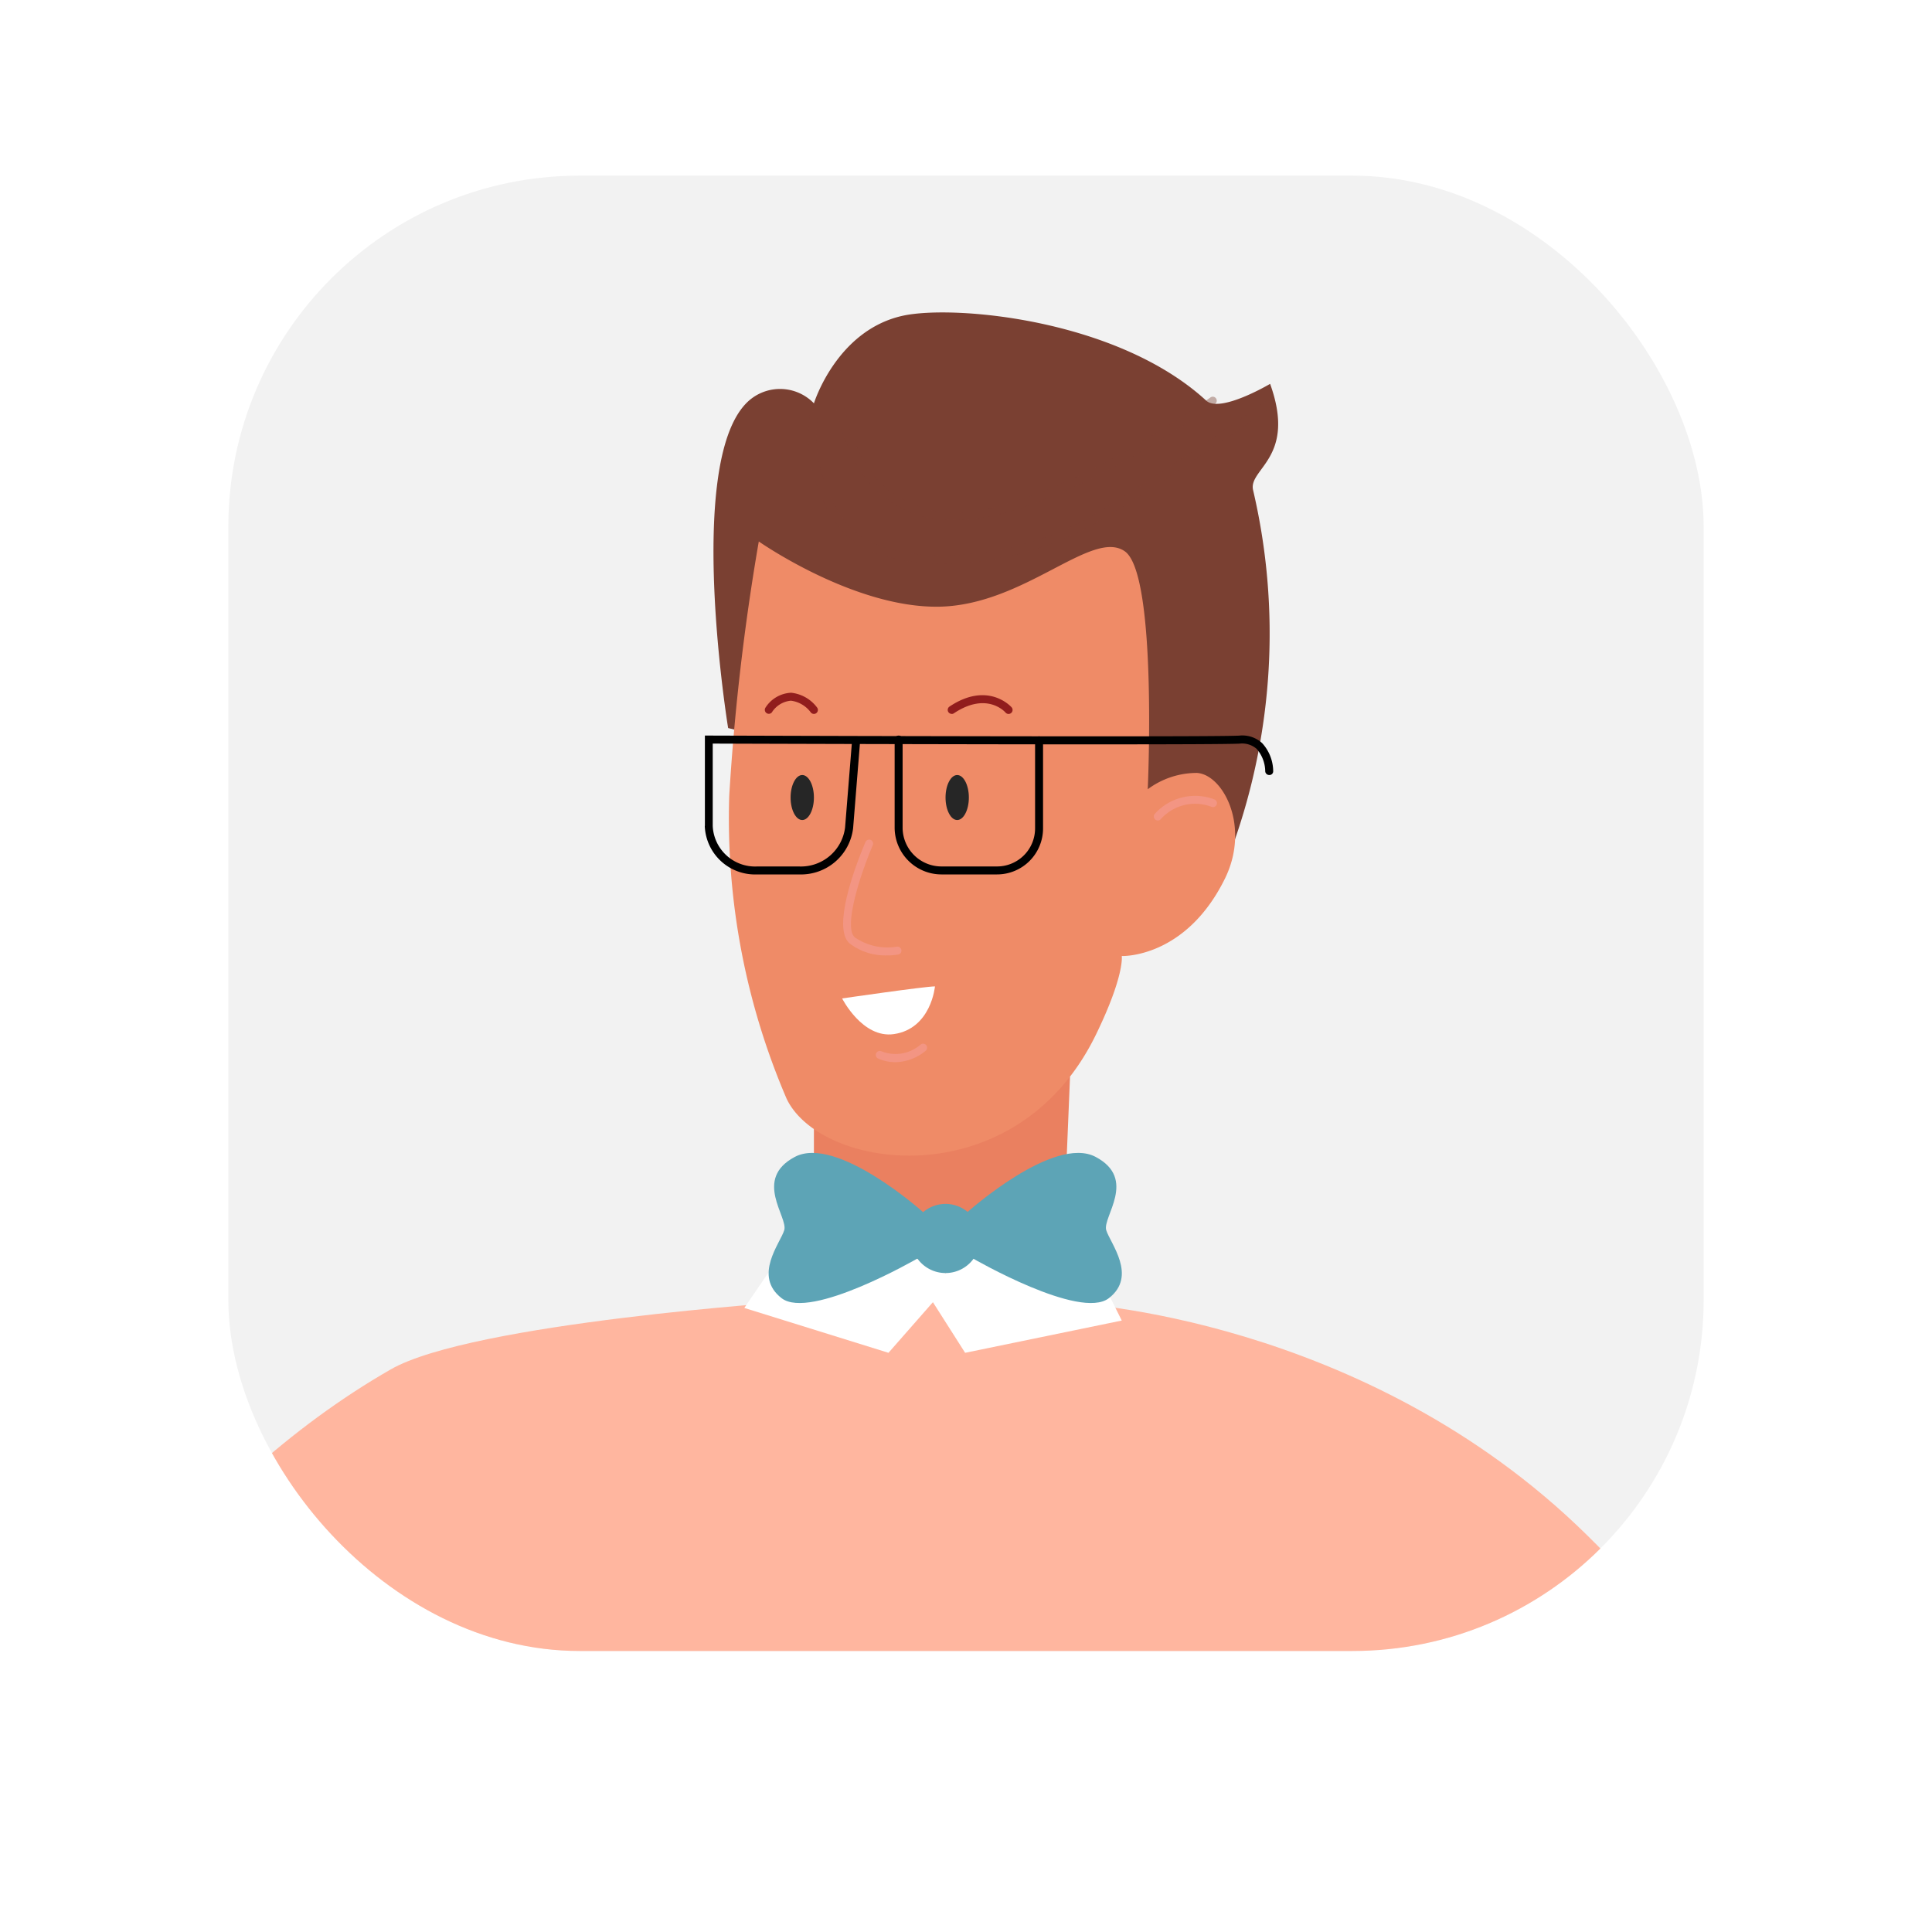
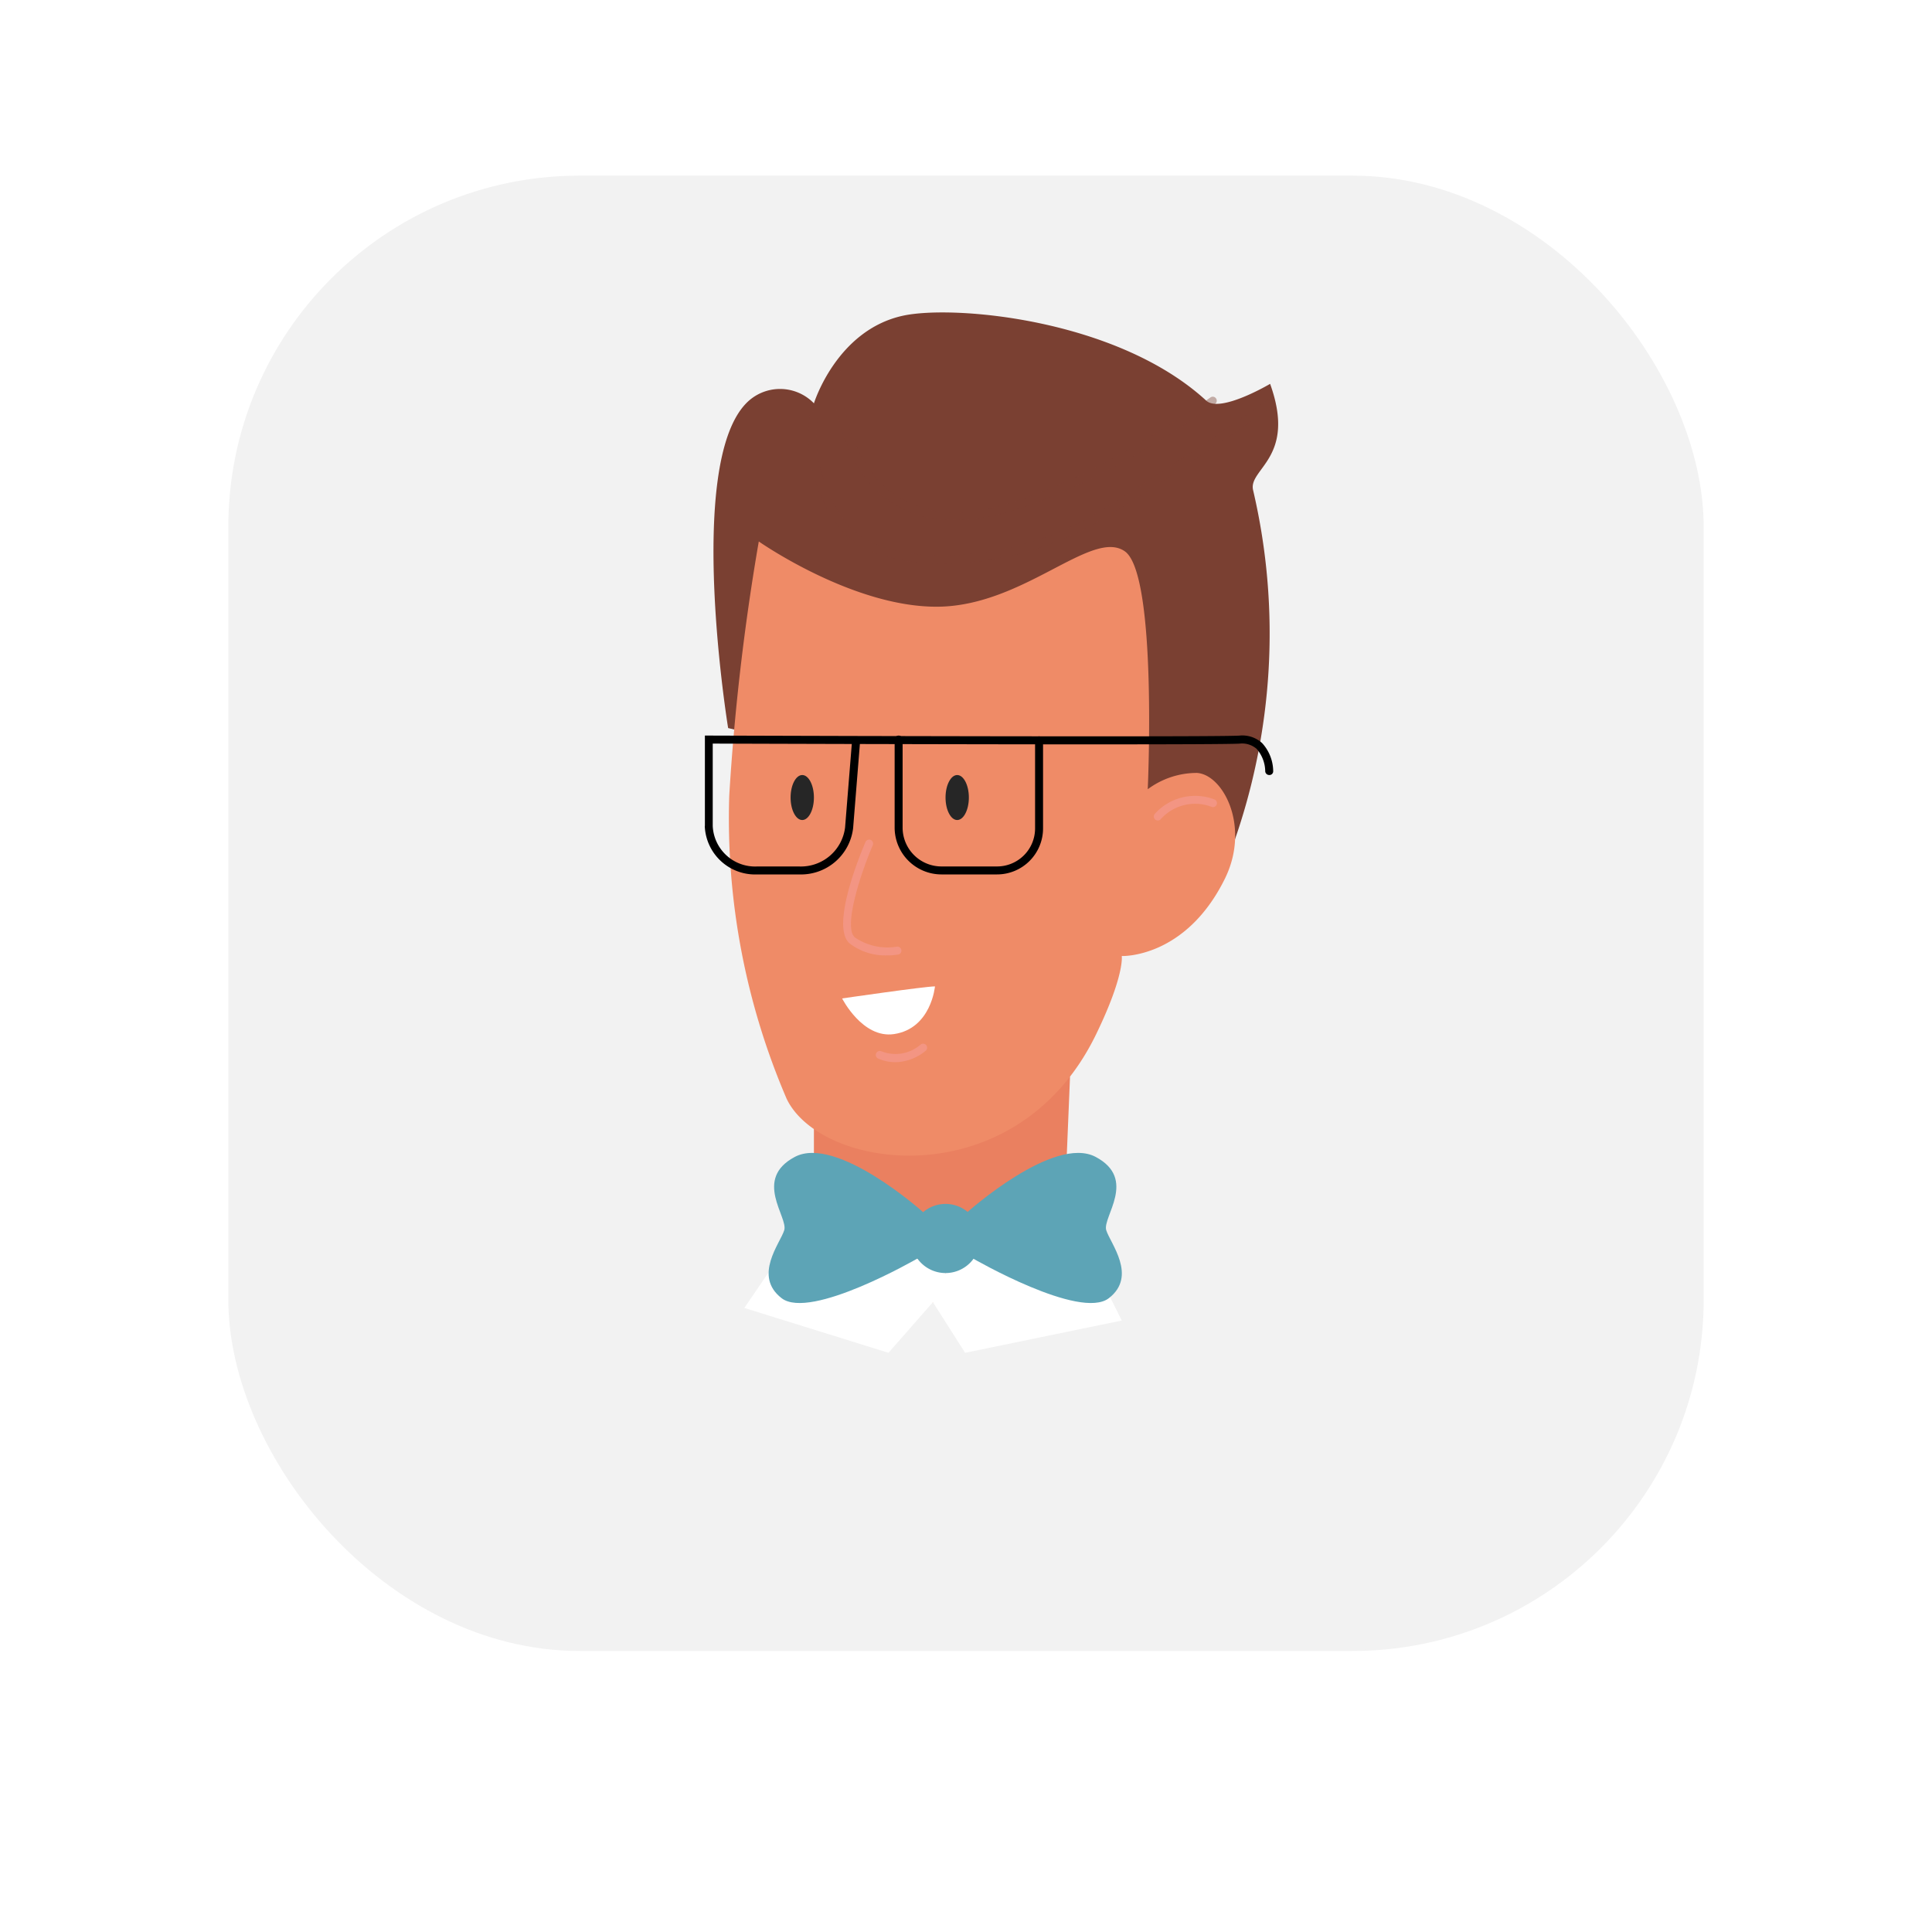
<svg xmlns="http://www.w3.org/2000/svg" width="110" height="110" viewBox="0 0 110 110">
  <defs>
    <filter id="a" x="0" y="0" width="110" height="110" filterUnits="userSpaceOnUse">
      <feOffset dy="3" input="SourceAlpha" />
      <feGaussianBlur stdDeviation="3" result="b" />
      <feFlood flood-opacity="0.102" />
      <feComposite operator="in" in2="b" />
      <feComposite in="SourceGraphic" />
    </filter>
    <clipPath id="c">
      <rect width="84" height="84" rx="20" transform="translate(18955 9596)" fill="#fff" stroke="#707070" stroke-width="1" />
    </clipPath>
    <clipPath id="d">
      <path d="M1464.448,616.988a70.458,70.458,0,1,0,70.458-70.459,70.458,70.458,0,0,0-70.458,70.459" fill="none" />
    </clipPath>
    <clipPath id="e">
      <rect width="3.593" height="1.4" fill="none" />
    </clipPath>
    <clipPath id="f">
      <rect width="3.322" height="6.592" fill="none" />
    </clipPath>
    <clipPath id="g">
      <rect width="2.94" height="1.057" fill="none" />
    </clipPath>
    <clipPath id="h">
      <rect width="26.462" height="9.326" fill="none" />
    </clipPath>
    <clipPath id="i">
      <rect width="21.908" height="8.704" fill="none" />
    </clipPath>
  </defs>
  <g transform="translate(-18723 -9584)">
    <rect width="100" height="100" rx="26" transform="translate(18728 9586)" fill="#fff" opacity="0.099" />
    <g transform="matrix(1, 0, 0, 1, 18723, 9584)" filter="url(#a)">
      <rect width="92" height="92" rx="24" transform="translate(9 6)" fill="#fff" />
    </g>
    <rect width="84" height="84" rx="20" transform="translate(18736 9594)" fill="#fff" />
    <g transform="translate(-219 -2)" clip-path="url(#c)">
      <g transform="translate(17462 9021)">
        <g clip-path="url(#d)">
          <rect width="169.695" height="185.176" transform="translate(1447.546 532.047)" fill="#f2f2f2" />
          <path d="M1539.471,635.664l-.535,12.879-14.047-.074v-10.84Z" transform="translate(1.452 -9.359)" fill="#ea8060" />
-           <path d="M1560.24,690.407s8.247,11.678,5.73,17.076c-2.408,5.166-8.681,6.933-18.364,3.02s-28.048-21.007-28.048-21.007-4.089,37.649-9.557,40.628-41.529,0-43.2,0-2.671-40.628-2.671-40.628-7.3,14.9-13.529,18.175-16.747,1.378-10.678-14.785c4.826-12.854,13.857-25.121,25.209-31.634,4.627-2.654,22.924-3.867,22.924-3.867l15.744.083s16.76.729,29.448,13.224,15.694,23.725,15.694,23.725Z" transform="translate(37.114 -18.284)" fill="#ffb69f" />
          <path d="M1539.654,654.677l-3.252-6.523-6.781,3.819-7.495-3.819-3.961,5.806,8.207,2.554,2.53-2.882,1.834,2.882Z" transform="translate(4.214 -14.491)" fill="#fff" />
          <path d="M1544.692,592.3a35.794,35.794,0,0,0,1.217-20.377c-.315-1.238,2.493-1.823.965-6.068,0,0-2.844,1.685-3.637.956-5.076-4.664-14.413-5.468-17.285-4.832-3.773.835-5.051,4.985-5.051,4.985a2.685,2.685,0,0,0-3.86,0c-3.465,3.569-1.025,18.489-1.025,18.489Z" transform="translate(5.441 21)" fill="#7a4032" />
          <path d="M1518.364,583.932a131.638,131.638,0,0,0-1.682,14.475,40.416,40.416,0,0,0,3.27,17.259c1.981,4.122,13.093,5.63,17.612-3.665,1.639-3.373,1.467-4.468,1.467-4.468s3.622.149,5.867-4.394c1.47-2.974-.094-5.938-1.588-6.031a4.694,4.694,0,0,0-2.8.928s.56-12.248-1.308-13.547-5.7,3.062-10.557,3.154-10.277-3.711-10.277-3.711" transform="translate(4.838 11.899)" fill="#ef8b67" />
          <g transform="translate(1545.693 610.317)" opacity="0.5" style="mix-blend-mode:multiply;isolation:isolate">
            <g transform="translate(0 0)">
              <g clip-path="url(#e)">
                <path d="M1557.968,609.922a.227.227,0,0,0,.176-.084,2.614,2.614,0,0,1,2.881-.695.226.226,0,1,0,.168-.421,3.081,3.081,0,0,0-3.4.829.227.227,0,0,0,.176.37" transform="translate(-1557.741 -608.523)" fill="#f79f9f" />
              </g>
            </g>
          </g>
          <path d="M1532.9,626.932c-.576,0-5.286.686-5.286.686s1.162,2.294,2.951,2.03c2.123-.313,2.335-2.716,2.335-2.716" transform="translate(0.333 -5.771)" fill="#fff" />
          <g transform="translate(1528.009 612.805)" opacity="0.5" style="mix-blend-mode:multiply;isolation:isolate">
            <g transform="translate(0 0)">
              <g clip-path="url(#f)">
                <path d="M1530.206,619.338a3.86,3.86,0,0,0,.65-.051.227.227,0,0,0-.083-.446,3.289,3.289,0,0,1-2.386-.524c-.666-.546.27-3.514,1.017-5.256a.226.226,0,1,0-.416-.179c-.346.805-2.009,4.868-.888,5.786a3.335,3.335,0,0,0,2.107.669" transform="translate(-1527.719 -612.746)" fill="#f79f9f" />
              </g>
            </g>
          </g>
          <path d="M1514.354,607.834v-5.145h.227s3.637.012,8.391.024h0c9.368.022,20.754.039,21.806-.021a1.667,1.667,0,0,1,1.305.429,2.4,2.4,0,0,1,.627,1.588.212.212,0,0,1-.227.226.227.227,0,0,1-.227-.226,1.966,1.966,0,0,0-.487-1.261,1.259,1.259,0,0,0-.966-.3c-1.055.06-12.291.045-21.625.022l-.385,4.789a2.989,2.989,0,0,1-3.046,2.637h-2.442a2.867,2.867,0,0,1-2.958-2.76m.453-4.69v4.69a2.414,2.414,0,0,0,2.5,2.307h2.442a2.533,2.533,0,0,0,2.593-2.22l.382-4.754c-3.942-.01-7.073-.02-7.922-.023" transform="translate(5.78 4.191)" />
          <path d="M1535.361,610.595h3.166a2.621,2.621,0,0,0,2.617-2.618v-5.015a.227.227,0,1,0-.454,0v5.015a2.166,2.166,0,0,1-2.164,2.164h-3.166a2.214,2.214,0,0,1-2.212-2.212v-5.012a.227.227,0,1,0-.454,0v5.012a2.669,2.669,0,0,0,2.666,2.666" transform="translate(-1.757 4.191)" />
          <path d="M1534.272,649.924a1.968,1.968,0,1,0,1.968-1.968,1.968,1.968,0,0,0-1.968,1.968" transform="translate(-2.405 -14.41)" fill="#5da4b6" />
          <path d="M1529.317,646.4s-4.928-4.415-7.311-3.149-.372,3.426-.6,4.171-1.788,2.607-.149,3.873,7.725-2.256,7.725-2.256Z" transform="translate(3.246 -12.381)" fill="#5da4b6" />
          <path d="M1539.713,646.4s4.928-4.415,7.311-3.149.372,3.426.6,4.171,1.787,2.607.148,3.873-7.725-2.256-7.725-2.256Z" transform="translate(-4.64 -12.381)" fill="#5da4b6" />
          <path d="M1537.612,607.783c0,.708.3,1.281.664,1.281s.664-.574.664-1.281-.3-1.281-.664-1.281-.664.574-.664,1.281" transform="translate(-3.777 2.625)" fill="#262626" />
          <path d="M1522.635,607.783c0,.708.3,1.281.664,1.281s.664-.574.664-1.281-.3-1.281-.664-1.281-.664.574-.664,1.281" transform="translate(2.378 2.625)" fill="#262626" />
-           <path d="M1538.046,599.857a.227.227,0,0,0,.126-.038c1.861-1.244,2.9-.091,2.94-.041a.227.227,0,0,0,.345-.3c-.013-.015-1.329-1.517-3.537-.041a.227.227,0,0,0,.126.415" transform="translate(-3.861 5.793)" fill="#911d1d" />
-           <path d="M1522.937,599.757a.227.227,0,0,0,.182-.362,2.121,2.121,0,0,0-1.478-.844,1.829,1.829,0,0,0-1.456.839.227.227,0,0,0,.357.28,1.432,1.432,0,0,1,1.079-.666h.013a1.673,1.673,0,0,1,1.12.66.226.226,0,0,0,.183.092" transform="translate(3.404 5.891)" fill="#911d1d" />
          <g transform="translate(1529.852 624.419)" opacity="0.5" style="mix-blend-mode:multiply;isolation:isolate">
            <g transform="translate(0 0)">
              <g clip-path="url(#g)">
                <path d="M1531.976,633.52a2.773,2.773,0,0,0,1.74-.664.227.227,0,0,0-.306-.335,2.177,2.177,0,0,1-2.24.373.227.227,0,0,0-.18.416,2.473,2.473,0,0,0,.987.209" transform="translate(-1530.851 -632.462)" fill="#f79f9f" />
              </g>
            </g>
          </g>
          <g transform="translate(1526.035 587.767)" opacity="0.4" style="mix-blend-mode:multiply;isolation:isolate">
            <g transform="translate(0 0)">
              <g clip-path="url(#h)">
                <path d="M1532.014,579.569a18.029,18.029,0,0,0,8.513-2.211c2.9-1.629,10.133-6.652,10.206-6.7a.227.227,0,1,0-.259-.372c-.073.05-7.283,5.06-10.169,6.68-4.657,2.613-11.381,2.879-13.576.535a8.089,8.089,0,0,1-1.831-6.337.227.227,0,0,0-.447-.078,8.415,8.415,0,0,0,1.947,6.724c1.1,1.181,3.2,1.76,5.616,1.76" transform="translate(-1524.368 -570.243)" fill="#7a4032" />
              </g>
            </g>
          </g>
          <g transform="translate(1527.379 585.905)" opacity="0.4" style="mix-blend-mode:multiply;isolation:isolate">
            <g transform="translate(-0.001 0)">
              <g clip-path="url(#i)">
                <path d="M1533.611,575.787a10.134,10.134,0,0,0,1.89-.189c5.525-1.051,12.892-6.378,12.966-6.432a.227.227,0,0,0-.267-.366c-.073.053-7.358,5.321-12.784,6.353a6.49,6.49,0,0,1-5.581-1.078c-2.7-2.231-2.732-6.72-2.732-6.765a.227.227,0,0,0-.454,0c0,.193.033,4.744,2.9,7.113a6.18,6.18,0,0,0,4.066,1.364" transform="translate(-1526.65 -567.083)" fill="#7a4032" />
              </g>
            </g>
          </g>
        </g>
      </g>
    </g>
  </g>
</svg>